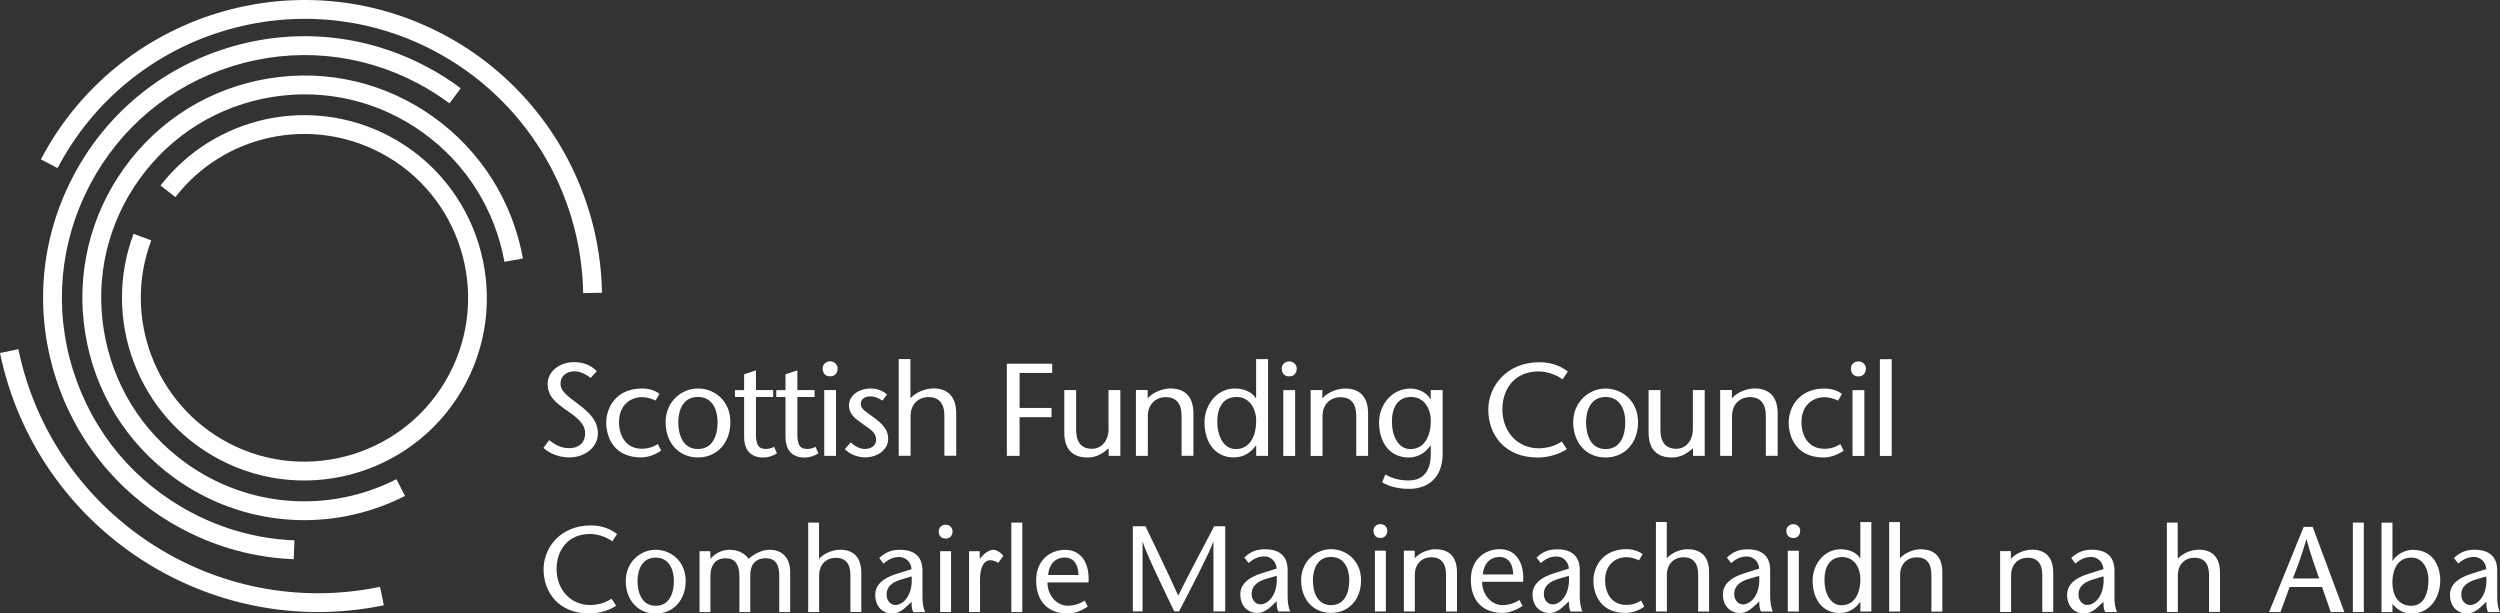
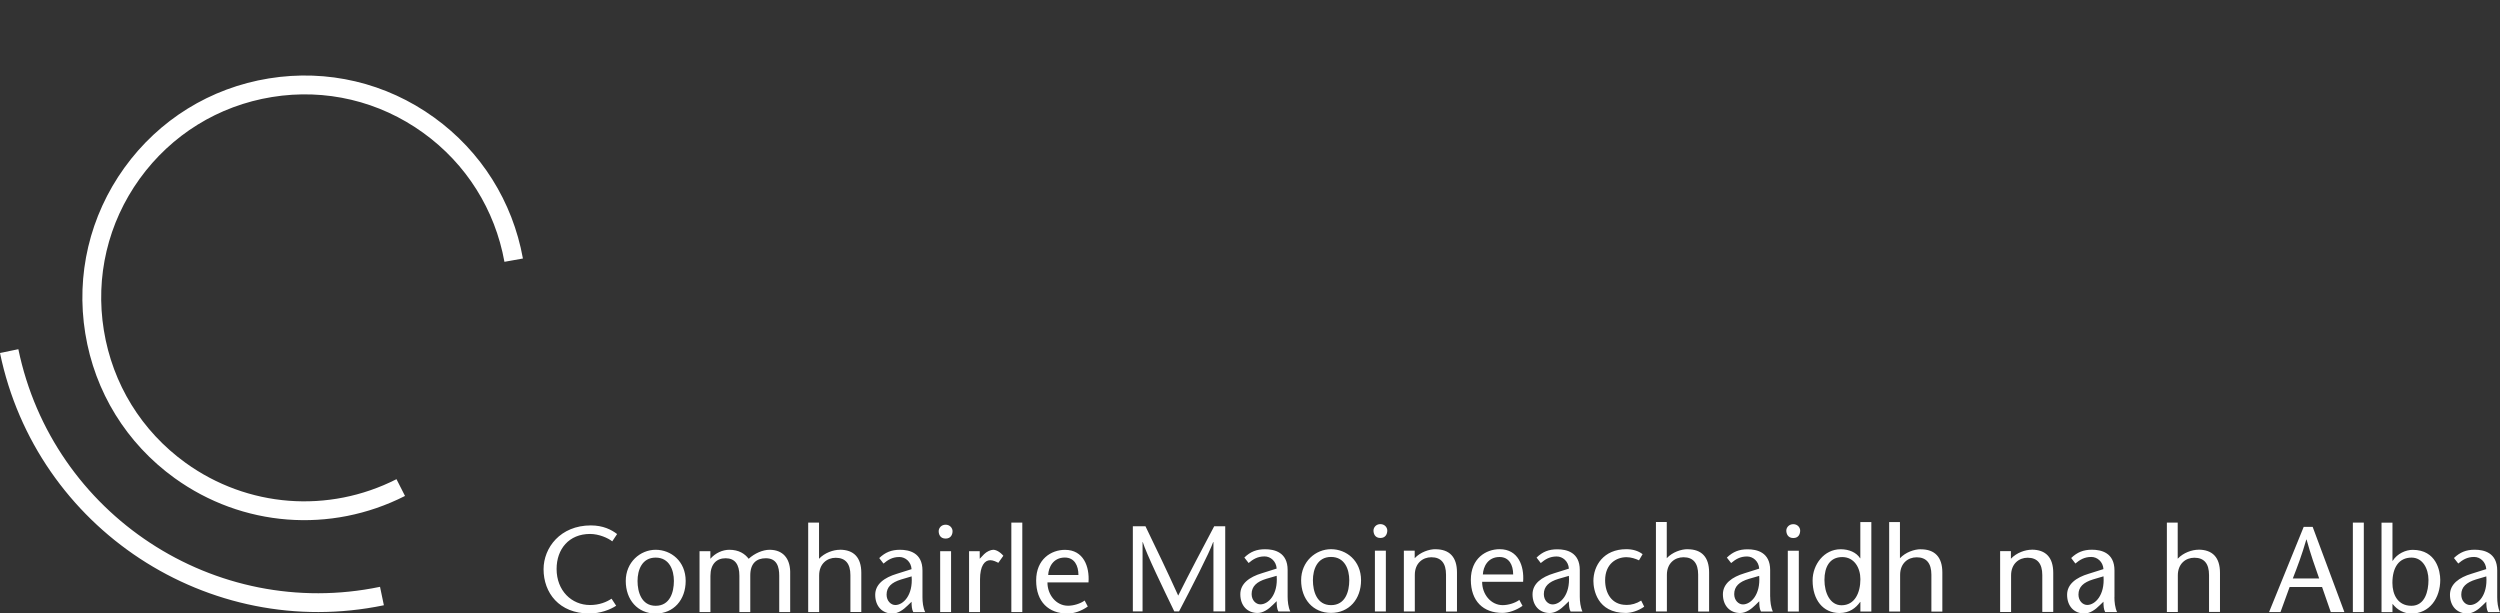
<svg xmlns="http://www.w3.org/2000/svg" width="326" height="80" viewBox="0 0 326 80" fill="none">
  <rect x="0" y="0" width="326" height="80" fill="#333333" stroke="none" />
  <g clip-path="url(#clip0_3017_6004)">
-     <path d="M60.767 49.917C54.667 61.542 40.251 66.041 28.638 59.927C18.037 54.354 13.211 41.693 17.419 30.485L19.72 31.351C15.944 41.407 20.276 52.754 29.781 57.755C40.197 63.235 53.122 59.2 58.597 48.773C64.071 38.346 60.048 25.399 49.625 19.927C40.467 15.112 29.21 17.539 22.87 25.701L20.932 24.194C28.005 15.096 40.552 12.391 50.76 17.755C62.373 23.861 66.859 38.292 60.767 49.917ZM9.513 48.248C7.003 40.178 7.783 31.606 11.713 24.124C15.636 16.642 22.237 11.139 30.306 8.627C38.367 6.114 46.922 6.895 54.396 10.822C55.879 11.595 57.292 12.491 58.612 13.481L60.079 11.51C58.659 10.443 57.138 9.485 55.539 8.65C47.486 4.414 38.267 3.571 29.58 6.277C20.894 8.982 13.775 14.918 9.544 22.98C5.312 31.05 4.471 40.279 7.173 48.974C9.876 57.67 15.806 64.797 23.859 69.032C28.384 71.413 33.24 72.719 38.298 72.92L38.398 70.462C33.703 70.277 29.194 69.055 25.002 66.853C17.527 62.926 12.03 56.317 9.52 48.24L9.513 48.248ZM57.74 4.453C38.792 -5.511 15.288 1.817 5.335 20.777L7.505 21.921C16.832 4.159 38.853 -2.705 56.597 6.625C68.356 12.808 75.808 24.913 76.047 38.223L78.502 38.176C78.24 23.97 70.287 11.046 57.74 4.445V4.453ZM75.367 52.661C73.823 51.548 73.09 50.914 73.09 50.049C73.09 49.121 73.754 48.418 74.958 48.418C75.676 48.418 76.448 48.843 77.028 49.276L77.815 48.418C77.143 47.66 76.101 47.22 74.85 47.22C72.982 47.22 71.414 48.433 71.414 50.049C71.414 51.749 72.534 52.491 73.53 53.257C74.503 53.975 76.302 54.957 76.302 56.472C76.302 57.809 75.398 58.443 74.209 58.443C73.02 58.443 72.31 57.894 71.607 57.4L70.866 58.397C71.723 59.239 73.097 59.649 74.24 59.649C76.163 59.649 77.962 58.412 77.962 56.511C77.962 54.965 77.004 53.867 75.352 52.661H75.367ZM83.699 58.513C81.629 58.513 80.718 56.835 80.718 55.05C80.718 52.715 82.317 51.788 83.722 51.788C84.355 51.788 84.988 51.989 85.482 52.236L86 51.363C85.367 50.876 84.579 50.659 83.699 50.659C80.471 50.659 79.05 52.994 79.05 55.135C79.05 56.317 79.568 59.649 83.629 59.649C84.37 59.649 85.374 59.355 86.216 58.76L85.783 57.902C85.112 58.327 84.424 58.52 83.691 58.52L83.699 58.513ZM95.242 55.05C95.242 57.709 93.543 59.649 91.011 59.649C88.478 59.649 86.795 57.709 86.795 55.05C86.795 52.391 88.849 50.659 91.011 50.659C93.173 50.659 95.242 52.267 95.242 55.05ZM93.574 55.05C93.574 53.512 92.941 51.757 91.003 51.757C89.065 51.757 88.447 53.504 88.447 55.05C88.447 56.596 88.996 58.551 91.003 58.551C93.01 58.551 93.574 56.665 93.574 55.05ZM99.767 58.536C98.825 58.536 98.578 57.817 98.578 56.619V51.765H100.824V50.868H98.578V48.294L97.033 48.812V50.876H95.837V51.772H97.033V56.92C97.033 58.675 97.859 59.664 99.566 59.664C100.145 59.664 100.786 59.456 101.319 59.115L100.94 58.258C100.647 58.412 100.323 58.551 99.759 58.551L99.767 58.536ZM105.164 58.536C104.222 58.536 103.975 57.817 103.975 56.619V51.765H106.222V50.868H103.975V48.294L102.43 48.812V50.876H101.226V51.772H102.43V56.92C102.43 58.675 103.249 59.664 104.963 59.664C105.55 59.664 106.183 59.456 106.716 59.115L106.337 58.258C106.044 58.412 105.72 58.551 105.156 58.551L105.164 58.536ZM108.245 47.119C107.627 47.119 107.272 47.599 107.272 48.031C107.272 48.495 107.488 49.075 108.245 49.075C109.001 49.075 109.225 48.495 109.225 48.031C109.225 47.606 108.862 47.119 108.245 47.119ZM107.48 59.448H109.017V50.868H107.48V59.448ZM114.012 54.486C113.032 53.751 112.244 53.388 112.244 52.661C112.244 51.935 112.947 51.687 113.495 51.687C113.958 51.687 114.453 51.827 115.07 52.236L115.665 51.448C115.217 51.007 114.398 50.659 113.557 50.659C112.051 50.659 110.708 51.517 110.708 52.87C110.708 54.037 111.565 54.625 112.545 55.32C113.348 55.908 114.244 56.333 114.244 57.33C114.244 58.172 113.503 58.544 112.785 58.544C112.067 58.544 111.426 58.149 110.932 57.685L110.175 58.559C110.739 59.208 111.835 59.641 112.816 59.641C114.398 59.641 115.819 58.667 115.819 57.222C115.819 56.024 115.101 55.312 114.005 54.478L114.012 54.486ZM121.656 50.659C120.769 50.659 119.533 51.069 118.722 51.927V46.826H117.194V59.44H118.738V54.269C118.738 52.623 119.85 51.78 121.07 51.78C122.459 51.78 123.147 52.623 123.147 54.23V59.432H124.691V53.906C124.691 51.749 123.625 50.644 121.656 50.644V50.659ZM131.293 59.448H132.953V54.401H137.122V53.195H132.953V48.627H137.207V47.428H131.293V59.44V59.448ZM144.565 55.877C144.565 57.546 143.585 58.52 142.396 58.52C141.014 58.52 140.327 57.67 140.327 56.055V50.868H138.782V56.395C138.782 58.559 139.848 59.657 141.817 59.657C142.929 59.657 143.701 59.208 144.573 58.451V59.448H146.094V50.868H144.55V55.877H144.565ZM152.588 50.659C151.7 50.659 150.465 51.069 149.654 51.927V50.86H148.125V59.448H149.677V54.277C149.677 52.63 150.789 51.788 152.001 51.788C153.391 51.788 154.078 52.63 154.078 54.238V59.44H155.622V53.913C155.622 51.757 154.557 50.652 152.588 50.652V50.659ZM163.807 46.833H165.351V59.448H163.807V58.087H163.776C163.174 58.93 162.263 59.649 160.857 59.649C158.541 59.649 157.066 57.794 157.066 55.05C157.066 52.816 158.672 50.659 161.027 50.659C162.193 50.659 163.236 51.1 163.768 51.927H163.799V46.826L163.807 46.833ZM163.807 54.887C163.807 53.272 162.927 51.765 161.251 51.765C159.468 51.765 158.734 53.172 158.734 54.988C158.734 56.804 159.522 58.559 161.151 58.559C163.019 58.559 163.807 56.789 163.807 54.887ZM168.115 47.127C167.498 47.127 167.135 47.606 167.135 48.039C167.135 48.503 167.359 49.083 168.115 49.083C168.872 49.083 169.096 48.503 169.096 48.039C169.096 47.614 168.733 47.127 168.115 47.127ZM167.343 59.456H168.888V50.876H167.343V59.456ZM175.366 50.667C174.47 50.667 173.235 51.077 172.432 51.935V50.868H170.911V59.456H172.455V54.285C172.455 52.638 173.567 51.796 174.787 51.796C176.176 51.796 176.856 52.638 176.856 54.246V59.448H178.4V53.921C178.4 51.765 177.342 50.659 175.366 50.659V50.667ZM186.577 50.868H188.121V59.146C188.121 62.424 186.075 63.745 183.766 63.745C182.492 63.745 181.226 63.506 180.23 62.887L180.655 61.875C181.697 62.478 182.662 62.648 183.72 62.648C185.488 62.648 186.569 61.512 186.569 59.262V58.095H186.538C185.936 58.938 185.025 59.657 183.674 59.657C181.303 59.657 179.829 57.801 179.829 55.057C179.829 52.824 181.473 50.667 183.929 50.667C184.956 50.667 186.052 51.177 186.538 52.058H186.569V50.868H186.577ZM186.577 54.887C186.577 53.272 185.704 51.765 184.021 51.765C182.238 51.765 181.504 53.172 181.504 54.988C181.504 56.804 182.292 58.559 183.921 58.559C185.789 58.559 186.577 56.789 186.577 54.887ZM200.622 48.433C201.911 48.433 203.193 49.013 203.757 49.477L204.444 48.449C203.656 47.83 202.452 47.235 200.738 47.235C196.437 47.235 194.074 50.397 194.074 53.419C194.074 56.735 196.252 59.664 200.537 59.664C202.074 59.664 203.502 59.115 204.313 58.567L203.656 57.569C202.954 58.049 201.927 58.458 200.622 58.458C198.004 58.458 195.912 56.418 195.912 53.38C195.912 50.559 197.657 48.433 200.622 48.433ZM213.601 55.057C213.601 57.716 211.903 59.657 209.362 59.657C206.822 59.657 205.147 57.716 205.147 55.057C205.147 52.398 207.208 50.667 209.362 50.667C211.517 50.667 213.601 52.275 213.601 55.057ZM211.941 55.057C211.941 53.519 211.3 51.765 209.37 51.765C207.44 51.765 206.822 53.512 206.822 55.057C206.822 56.603 207.363 58.559 209.37 58.559C211.378 58.559 211.941 56.673 211.941 55.057ZM220.751 55.877C220.751 57.546 219.778 58.52 218.597 58.52C217.207 58.52 216.52 57.67 216.52 56.055V50.868H214.976V56.395C214.976 58.559 216.041 59.657 218.01 59.657C219.122 59.657 219.894 59.208 220.774 58.451V59.448H222.296V50.868H220.751V55.877ZM228.774 50.659C227.878 50.659 226.643 51.069 225.84 51.927V50.86H224.311V59.448H225.855V54.277C225.855 52.63 226.967 51.788 228.187 51.788C229.577 51.788 230.264 52.63 230.264 54.238V59.44H231.808V53.913C231.808 51.757 230.75 50.652 228.774 50.652V50.659ZM237.893 58.52C235.823 58.52 234.912 56.843 234.912 55.057C234.912 52.723 236.51 51.796 237.916 51.796C238.549 51.796 239.182 51.997 239.684 52.244L240.193 51.37C239.56 50.884 238.773 50.667 237.893 50.667C234.673 50.667 233.244 53.001 233.244 55.142C233.244 56.325 233.762 59.657 237.823 59.657C238.557 59.657 239.576 59.363 240.41 58.768L239.977 57.91C239.313 58.335 238.626 58.528 237.885 58.528L237.893 58.52ZM242.332 47.127C241.715 47.127 241.359 47.606 241.359 48.039C241.359 48.503 241.583 49.083 242.332 49.083C243.081 49.083 243.313 48.503 243.313 48.039C243.313 47.614 242.958 47.127 242.332 47.127ZM241.568 59.456H243.112V50.876H241.568V59.456ZM245.135 46.841V59.456H246.679V46.841H245.135Z" fill="white" />
    <path d="M68.194 33.708L65.778 34.141C64.55 27.339 60.797 21.364 55.192 17.322C49.455 13.179 42.444 11.517 35.464 12.653C28.476 13.789 22.353 17.577 18.207 23.32C14.068 29.071 12.408 36.081 13.543 43.076C14.678 50.064 18.454 56.201 24.198 60.352C32.275 66.18 42.815 66.999 51.702 62.485L52.813 64.672C43.1 69.604 31.588 68.707 22.762 62.338C16.493 57.809 12.354 51.107 11.119 43.471C9.883 35.834 11.698 28.166 16.215 21.882C20.739 15.606 27.434 11.463 35.062 10.226C42.699 8.989 50.35 10.798 56.62 15.328C62.735 19.741 66.843 26.273 68.187 33.7L68.194 33.708ZM2.401 45.534L0 46.029C4.741 68.908 27.202 83.664 50.057 78.926L49.555 76.522C28.02 80.997 6.864 67.092 2.394 45.542L2.401 45.534ZM76.935 69.627C78.124 69.627 79.305 70.168 79.838 70.593L80.471 69.642C79.738 69.071 78.633 68.514 77.043 68.514C73.066 68.514 70.881 71.428 70.881 74.226C70.881 77.287 72.897 80 76.858 80C78.286 80 79.599 79.49 80.348 78.987L79.745 78.068C79.097 78.508 78.147 78.895 76.942 78.895C74.518 78.895 72.58 77.001 72.58 74.195C72.58 71.59 74.201 69.627 76.942 69.627H76.935ZM89.412 75.757C89.412 78.215 87.845 80.008 85.498 80.008C83.15 80.008 81.599 78.215 81.599 75.757C81.599 73.299 83.498 71.691 85.498 71.691C87.498 71.691 89.412 73.183 89.412 75.757ZM87.876 75.757C87.876 74.327 87.281 72.711 85.498 72.711C83.714 72.711 83.135 74.327 83.135 75.757C83.135 77.186 83.645 78.995 85.498 78.995C87.351 78.995 87.876 77.248 87.876 75.757ZM100.353 71.691C99.466 71.691 98.385 72.162 97.628 72.866C97.134 72.216 96.354 71.691 95.103 71.691C94.231 71.691 93.281 72.108 92.632 72.866V71.876H91.219V79.814H92.64V75.1C92.64 73.577 93.42 72.796 94.624 72.796C95.829 72.796 96.416 73.592 96.416 75.084V79.814H97.836V75.038C97.836 73.438 98.662 72.796 99.867 72.796C101.326 72.796 101.612 73.94 101.612 75.084V79.814H103.04V74.512C102.994 72.827 102.106 71.691 100.346 71.691H100.353ZM109.511 71.691C108.685 71.691 107.542 72.07 106.801 72.866V68.151H105.388V79.814H106.816V75.038C106.816 73.515 107.851 72.734 108.97 72.734C110.252 72.734 110.893 73.507 110.893 74.999V79.807H112.314V74.698C112.314 72.696 111.333 71.683 109.511 71.683V71.691ZM120.29 77.882C120.29 78.485 120.367 79.25 120.645 79.822H119.093C118.9 79.49 118.869 78.98 118.869 78.47L118.359 78.957C117.804 79.513 117.101 80.008 116.375 80.008C115.047 80.008 114.128 79.057 114.128 77.565C114.128 76.182 115.302 75.316 116.954 74.821L118.869 74.218C118.807 73.252 118.066 72.634 117.278 72.634C116.36 72.634 115.773 73.013 115.209 73.492L114.653 72.773C115.441 72.016 116.252 71.691 117.363 71.691C118.552 71.691 120.29 72.07 120.29 74.388V77.882ZM118.869 75.161L117.51 75.563C116.252 75.95 115.611 76.545 115.611 77.542C115.611 78.369 116.182 78.895 116.753 78.895C117.765 78.895 119.07 77.642 118.877 75.161H118.869ZM122.598 79.814H124.019V71.876H122.598V79.814ZM123.309 68.421C122.73 68.421 122.405 68.87 122.405 69.264C122.405 69.697 122.614 70.23 123.309 70.23C124.004 70.23 124.212 69.689 124.212 69.264C124.212 68.87 123.88 68.421 123.309 68.421ZM128.328 72.263L127.756 72.866V71.876H126.366V79.814H127.795V75.548C127.795 73.785 128.397 73.051 129.123 73.051C129.486 73.051 129.833 73.214 130.181 73.391L130.837 72.472C130.389 71.946 129.872 71.691 129.517 71.691C129.185 71.691 128.66 71.93 128.328 72.263ZM131.879 79.814H133.308V68.151H131.879V79.814ZM141.933 75.942H136.589C136.574 77.527 137.701 78.987 139.269 78.987C139.994 78.987 140.89 78.717 141.438 78.307L141.848 79.088C141.029 79.675 140.049 80.008 139.222 80.008C136.744 80.008 135.115 78.485 135.115 75.695C135.115 72.904 137.084 71.699 138.875 71.699C141.284 71.699 142.095 73.871 141.94 75.95L141.933 75.942ZM140.628 74.984C140.628 73.747 140.103 72.703 138.852 72.703C137.331 72.703 136.728 73.971 136.682 74.984H140.628ZM264.94 71.683C264.106 71.683 262.971 72.062 262.222 72.858V71.869H260.817V79.807H262.245V75.03C262.245 73.507 263.28 72.727 264.4 72.727C265.681 72.727 266.315 73.499 266.315 74.991V79.799H267.743V74.69C267.743 72.688 266.762 71.675 264.94 71.675V71.683ZM275.719 77.874C275.719 78.477 275.796 79.243 276.067 79.814H274.515C274.322 79.482 274.291 78.972 274.291 78.462L273.781 78.949C273.233 79.505 272.53 80 271.797 80C270.469 80 269.55 79.049 269.55 77.558C269.55 76.174 270.723 75.308 272.376 74.814L274.291 74.211C274.229 73.245 273.48 72.626 272.708 72.626C271.789 72.626 271.202 73.005 270.631 73.484L270.083 72.765C270.87 72.008 271.681 71.683 272.793 71.683C273.982 71.683 275.727 72.062 275.727 74.381V77.874H275.719ZM274.291 75.154L272.932 75.556C271.681 75.942 271.032 76.537 271.032 77.534C271.032 78.361 271.604 78.887 272.175 78.887C273.186 78.887 274.484 77.635 274.298 75.154H274.291ZM286.683 71.683C285.857 71.683 284.714 72.062 283.973 72.858V68.143H282.56V79.807H283.989V75.03C283.989 73.507 285.016 72.727 286.143 72.727C287.425 72.727 288.058 73.499 288.058 74.991V79.799H289.486V74.69C289.486 72.688 288.506 71.675 286.676 71.675L286.683 71.683ZM301.57 68.7L305.708 79.814H303.933L302.798 76.545H298.566L297.377 79.814H295.887L300.404 68.7H301.578H301.57ZM302.419 75.432C301.871 73.894 301.331 72.356 300.775 70.354H300.744C300.172 72.348 299.586 73.886 298.983 75.432H302.419ZM306.813 79.814H308.241V68.151H306.813V79.814ZM318.209 75.61C318.209 78.021 316.789 80.008 314.457 80.008C313.461 80.008 312.604 79.528 312.009 78.771H311.978V79.822H310.55V68.159H311.978V73.129H312.009C312.604 72.178 313.723 71.699 314.611 71.699C317.707 71.699 318.209 74.474 318.209 75.617V75.61ZM316.673 75.625C316.673 74.18 315.939 72.711 314.464 72.711C312.843 72.711 311.97 73.963 311.97 76.012C311.97 77.534 312.673 78.995 314.449 78.995C316.225 78.995 316.673 77.071 316.673 75.625ZM325.992 79.814H324.44C324.247 79.482 324.216 78.972 324.216 78.462L323.715 78.949C323.159 79.505 322.456 80 321.73 80C320.402 80 319.476 79.049 319.476 77.558C319.476 76.174 320.649 75.308 322.294 74.814L324.209 74.211C324.139 73.245 323.406 72.626 322.626 72.626C321.707 72.626 321.12 73.005 320.557 73.484L319.993 72.765C320.788 72.008 321.599 71.683 322.703 71.683C323.892 71.683 325.637 72.062 325.637 74.381V77.874C325.637 78.477 325.714 79.243 325.985 79.814H325.992ZM324.216 75.161L322.857 75.563C321.607 75.95 320.95 76.545 320.95 77.542C320.95 78.369 321.522 78.895 322.093 78.895C323.105 78.895 324.409 77.642 324.216 75.161ZM153.638 77.666C152.225 74.543 150.797 71.575 149.368 68.622H147.723V79.73H148.99V70.686H149.021C149.453 72.147 151.754 76.885 153.128 79.73H153.746C155.236 76.885 157.761 71.985 158.194 70.686H158.232V79.73H159.769V68.622H158.333C156.773 71.575 155.198 74.543 153.638 77.666ZM167.907 77.797C167.907 78.4 167.984 79.165 168.254 79.737H166.702C166.509 79.405 166.478 78.895 166.478 78.392L165.969 78.887C165.413 79.444 164.718 79.93 163.984 79.93C162.656 79.93 161.738 78.98 161.738 77.488C161.738 76.104 162.911 75.239 164.564 74.744L166.478 74.141C166.417 73.175 165.675 72.556 164.896 72.556C163.977 72.556 163.39 72.935 162.819 73.415L162.263 72.703C163.05 71.938 163.861 71.621 164.973 71.621C166.162 71.621 167.907 72 167.907 74.319V77.805V77.797ZM166.478 75.084L165.12 75.478C163.869 75.857 163.212 76.468 163.212 77.465C163.212 78.284 163.784 78.81 164.355 78.81C165.374 78.81 166.671 77.558 166.478 75.084ZM177.481 75.671C177.481 78.129 175.914 79.923 173.567 79.923C171.219 79.923 169.667 78.129 169.667 75.671C169.667 73.214 171.567 71.614 173.567 71.614C175.566 71.614 177.481 73.105 177.481 75.671ZM175.945 75.671C175.945 74.242 175.358 72.626 173.567 72.626C171.775 72.626 171.204 74.242 171.204 75.671C171.204 77.102 171.713 78.91 173.567 78.91C175.42 78.91 175.945 77.163 175.945 75.671ZM179.288 79.737H180.716V71.807H179.288V79.737ZM179.998 68.344C179.435 68.344 179.103 68.785 179.103 69.179C179.103 69.604 179.303 70.153 179.998 70.153C180.693 70.153 180.902 69.612 180.902 69.179C180.902 68.785 180.57 68.344 179.998 68.344ZM187.187 71.614C186.361 71.614 185.218 71.992 184.477 72.788V71.807H183.064V79.737H184.492V74.96C184.492 73.438 185.527 72.665 186.646 72.665C187.928 72.665 188.561 73.445 188.561 74.937V79.745H189.99V74.636C189.99 72.634 189.009 71.621 187.179 71.621L187.187 71.614ZM198.614 75.865H193.271C193.256 77.449 194.383 78.91 195.951 78.91C196.676 78.91 197.572 78.64 198.12 78.23L198.537 79.003C197.711 79.59 196.723 79.923 195.904 79.923C193.433 79.923 191.797 78.4 191.797 75.61C191.797 72.819 193.758 71.614 195.557 71.614C197.966 71.614 198.777 73.785 198.614 75.865ZM197.317 74.914C197.317 73.677 196.792 72.634 195.541 72.634C194.013 72.634 193.418 73.901 193.364 74.914H197.31H197.317ZM206.004 77.805C206.004 78.408 206.089 79.173 206.351 79.745H204.807C204.614 79.413 204.583 78.902 204.583 78.4L204.073 78.895C203.517 79.451 202.823 79.938 202.089 79.938C200.753 79.938 199.842 78.987 199.842 77.496C199.842 76.112 201.016 75.246 202.66 74.752L204.583 74.149C204.521 73.183 203.772 72.564 202.992 72.564C202.074 72.564 201.487 72.943 200.915 73.422L200.367 72.711C201.155 71.946 201.965 71.629 203.077 71.629C204.266 71.629 206.004 72.008 206.004 74.327V77.813V77.805ZM204.583 75.092L203.216 75.486C201.965 75.865 201.317 76.475 201.317 77.472C201.317 78.292 201.881 78.817 202.452 78.817C203.471 78.817 204.768 77.565 204.583 75.092ZM212.065 78.879C210.142 78.879 209.308 77.326 209.308 75.671C209.308 73.515 210.783 72.657 212.088 72.657C212.683 72.657 213.262 72.85 213.725 73.067L214.196 72.263C213.609 71.814 212.876 71.614 212.073 71.614C209.1 71.614 207.78 73.77 207.78 75.757C207.78 76.854 208.251 79.93 212.003 79.93C212.69 79.93 213.625 79.668 214.404 79.111L214.011 78.315C213.393 78.709 212.752 78.887 212.073 78.887L212.065 78.879ZM220.056 71.614C219.23 71.614 218.087 71.992 217.346 72.788V68.073H215.933V79.737H217.362V74.96C217.362 73.438 218.396 72.665 219.524 72.665C220.805 72.665 221.439 73.445 221.439 74.937V79.745H222.867V74.636C222.867 72.634 221.886 71.621 220.056 71.621V71.614ZM230.835 77.805C230.835 78.408 230.913 79.173 231.183 79.745H229.631C229.438 79.413 229.407 78.902 229.407 78.4L228.905 78.895C228.349 79.451 227.646 79.938 226.921 79.938C225.585 79.938 224.666 78.987 224.666 77.496C224.666 76.112 225.84 75.246 227.484 74.752L229.399 74.149C229.337 73.183 228.596 72.564 227.809 72.564C226.89 72.564 226.311 72.943 225.739 73.422L225.183 72.711C225.979 71.946 226.782 71.629 227.893 71.629C229.083 71.629 230.828 72.008 230.828 74.327V77.813L230.835 77.805ZM229.407 75.092L228.048 75.486C226.789 75.865 226.141 76.475 226.141 77.472C226.141 78.292 226.712 78.817 227.276 78.817C228.295 78.817 229.592 77.565 229.399 75.092H229.407ZM233.847 68.352C233.275 68.352 232.935 68.792 232.935 69.186C232.935 69.612 233.144 70.16 233.847 70.16C234.549 70.16 234.742 69.619 234.742 69.186C234.742 68.792 234.41 68.352 233.847 68.352ZM233.129 79.745H234.565V71.814H233.129V79.745ZM242.595 68.081H244.023V79.745H242.595V78.493H242.564C242.016 79.273 241.174 79.938 239.869 79.938C237.73 79.938 236.364 78.222 236.364 75.687C236.364 73.623 237.854 71.621 240.024 71.621C241.097 71.621 242.07 72.031 242.556 72.796H242.587V68.081H242.595ZM242.595 75.525C242.595 74.033 241.784 72.642 240.232 72.642C238.587 72.642 237.908 73.94 237.908 75.625C237.908 77.31 238.642 78.926 240.139 78.926C241.861 78.926 242.595 77.295 242.595 75.532V75.525ZM250.463 71.621C249.637 71.621 248.494 72 247.753 72.796V68.081H246.347V79.745H247.776V74.968C247.776 73.445 248.81 72.672 249.93 72.672C251.212 72.672 251.853 73.453 251.853 74.945V79.753H253.281V74.644C253.281 72.642 252.293 71.629 250.478 71.629L250.463 71.621Z" fill="white" />
  </g>
  <defs>
    <clipPath id="clip0_3017_6004">
      <rect width="326" height="80" fill="white" />
    </clipPath>
  </defs>
</svg>